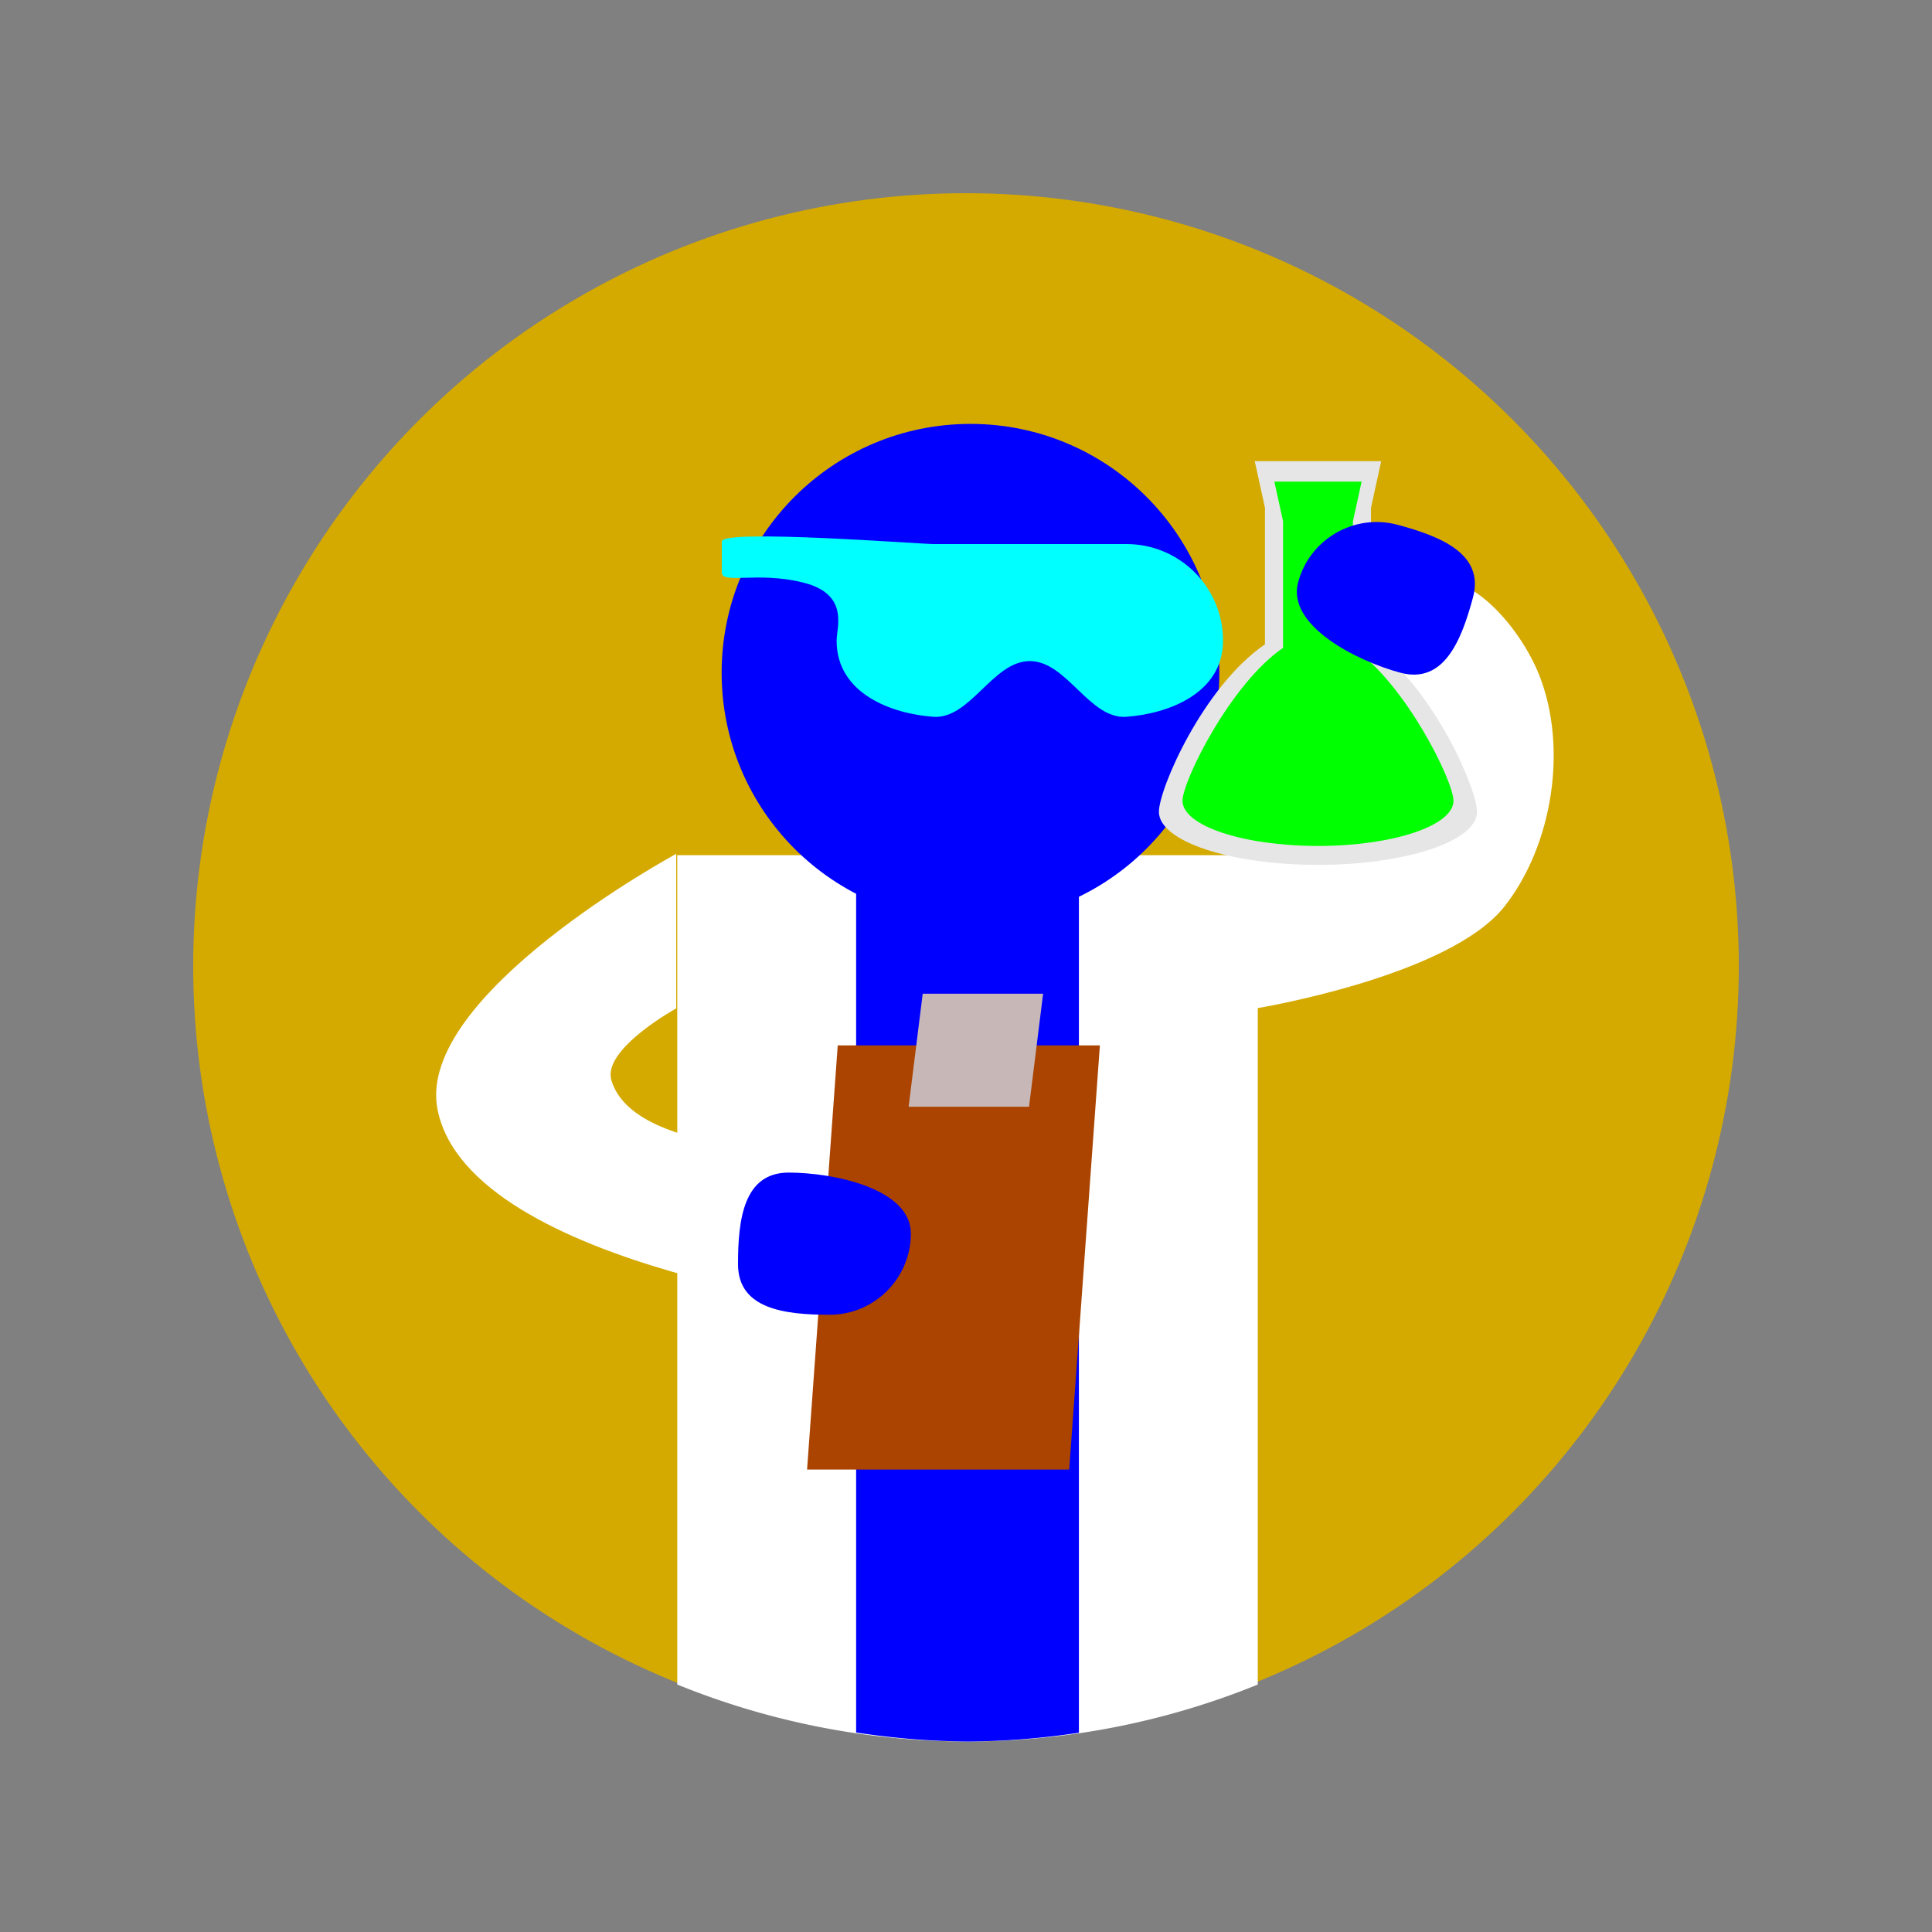
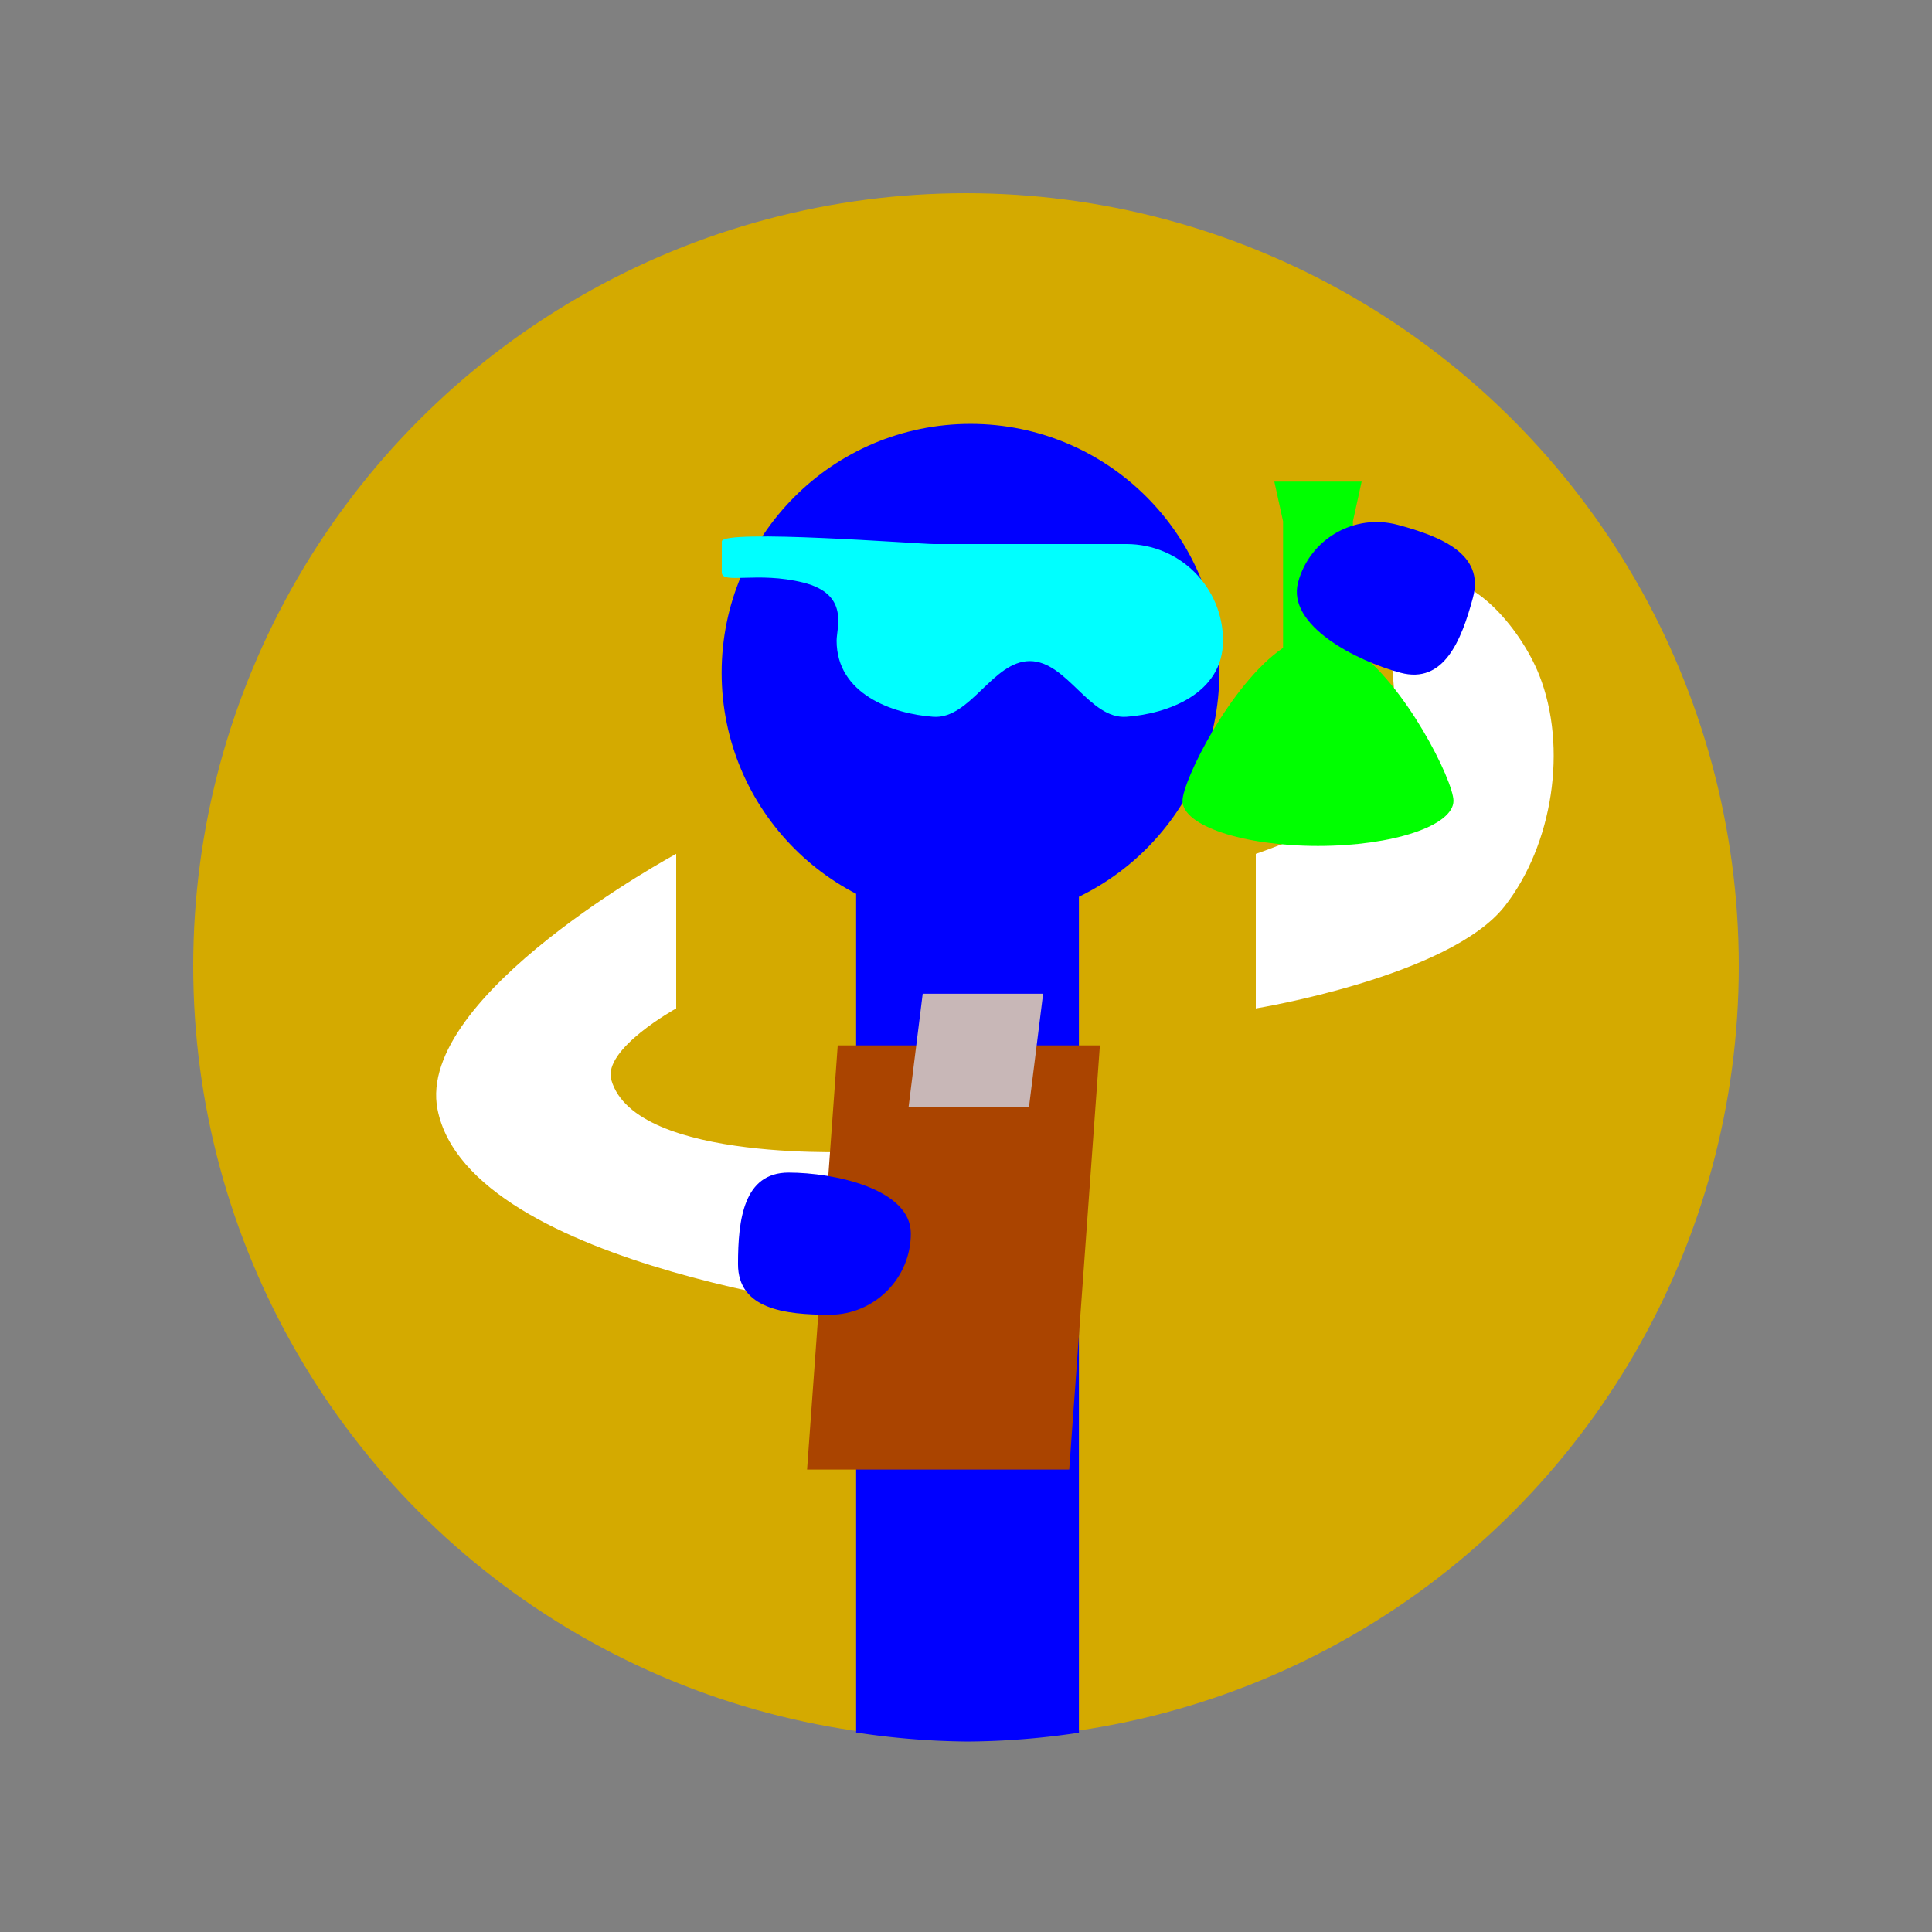
<svg xmlns="http://www.w3.org/2000/svg" xmlns:ns1="http://www.inkscape.org/namespaces/inkscape" xmlns:ns2="http://sodipodi.sourceforge.net/DTD/sodipodi-0.dtd" width="100mm" height="100mm" viewBox="0 0 100 100" version="1.1" id="svg8" ns1:version="0.92.4 (5da689c313, 2019-01-14)" ns2:docname="science.svg">
  <rect x="0" y="0" width="100" height="100" fill="#808080" stroke="none" />
  <defs id="defs2">
    <ns1:perspective ns2:type="inkscape:persp3d" ns1:vp_x="0 : 148.49999 : 1" ns1:vp_y="0 : 999.99996 : 0" ns1:vp_z="210 : 148.49999 : 1" ns1:persp3d-origin="105 : 98.999996 : 1" id="perspective841" />
  </defs>
  <ns2:namedview id="base" pagecolor="#ffffff" bordercolor="#666666" borderopacity="1.0" ns1:pageopacity="0.0" ns1:pageshadow="2" ns1:zoom="1.7354414" ns1:cx="31.645176" ns1:cy="148.93579" ns1:document-units="mm" ns1:current-layer="layer1" showgrid="false" ns1:snap-object-midpoints="false" ns1:window-width="1920" ns1:window-height="1001" ns1:window-x="-9" ns1:window-y="-9" ns1:window-maximized="1" ns1:object-nodes="true" ns1:object-paths="true" ns1:snap-intersection-paths="true" ns1:snap-smooth-nodes="true" ns1:snap-midpoints="true" ns1:snap-nodes="true" ns1:snap-global="true" />
  <g ns1:label="Layer 1" ns1:groupmode="layer" id="layer1" transform="translate(-44.979,-148.833)">
    <circle style="opacity:1;fill:#d4aa00;fill-opacity:1;stroke:#ffffff;stroke-width:0;stroke-miterlimit:4;stroke-dasharray:none;stroke-opacity:1" id="path864" cx="94.979" cy="198.833" r="40" />
-     <path style="opacity:1;fill:#ffffff;fill-opacity:1;stroke:#000000;stroke-width:0;stroke-miterlimit:4;stroke-dasharray:none;stroke-opacity:1" d="M 132.283 167.033 L 132.283 329.018 A 151.181 151.181 0 0 0 188.977 340.158 A 151.181 151.181 0 0 0 245.67 329.027 L 245.67 167.033 L 132.283 167.033 z " transform="matrix(0.265,0,0,0.265,44.979,148.833)" id="rect1705" />
    <path style="opacity:1;fill:#0000ff;fill-opacity:1;stroke:#000000;stroke-width:0;stroke-miterlimit:4;stroke-dasharray:none;stroke-opacity:1" d="M 167.219 167.033 L 167.219 338.395 A 151.181 151.181 0 0 0 188.977 340.158 A 151.181 151.181 0 0 0 210.734 338.436 L 210.734 167.033 L 167.219 167.033 z " transform="matrix(0.265,0,0,0.265,44.979,148.833)" id="rect1705-5" />
    <path style="opacity:1;fill:#ffffff;fill-opacity:1;stroke:#000000;stroke-width:0;stroke-miterlimit:4;stroke-dasharray:none;stroke-opacity:1" d="m 109.979,193.028 c 0,0 5.072,-1.672 6.533,-3.704 2.056,-2.86 -1.286,-9.145 2.015,-10.373 2.431,-0.905 5.159,2.401 6.117,4.812 1.49,3.75 0.706,8.797 -1.782,11.974 -2.863,3.655 -12.883,5.292 -12.883,5.292 z" id="rect1707" ns1:connector-curvature="0" ns2:nodetypes="caaaacc" />
    <path style="opacity:1;fill:#ffffff;fill-opacity:1;stroke:#000000;stroke-width:0;stroke-miterlimit:4;stroke-dasharray:none;stroke-opacity:1" d="m 90.725,216.84 c 0,0 -21.459,-2.274 -23.1,-10.583 -1.169,-5.919 12.354,-13.229 12.354,-13.229 v 8 c 0,0 -3.817,2.102 -3.358,3.704 1.244,4.346 13.046,3.704 13.046,3.704 z" id="rect1707-1" ns1:connector-curvature="0" ns2:nodetypes="caccacc" />
    <path style="opacity:1;fill:#aa4400;fill-opacity:1;stroke:#000000;stroke-width:0;stroke-miterlimit:4;stroke-dasharray:none;stroke-opacity:1" d="m 88.34,202.943 h 13.569 l -1.587,21.955 H 86.753 Z" id="rect1726" ns1:connector-curvature="0" ns2:nodetypes="ccccc" />
    <path style="opacity:1;fill:#c8b7b7;fill-opacity:1;stroke:#000000;stroke-width:0;stroke-miterlimit:4;stroke-dasharray:none;stroke-opacity:1" d="m 92.738,200.268 h 6.232 l -0.729,5.85 h -6.232 z" id="rect1726-3" ns1:connector-curvature="0" ns2:nodetypes="ccccc" />
    <path style="opacity:1;fill:#0000ff;fill-opacity:1;stroke:#000000;stroke-width:0;stroke-miterlimit:4;stroke-dasharray:none;stroke-opacity:1" d="m 92.124,212.677 c 2e-6,2.324 -1.884,4.208 -4.208,4.208 -2.324,0 -4.738,-0.297 -4.738,-2.621 -2e-6,-2.324 0.297,-4.738 2.621,-4.738 2.324,0 6.325,0.826 6.325,3.15 z" id="path1759" ns1:connector-curvature="0" ns2:nodetypes="cscsc" />
    <circle style="opacity:1;fill:#0000ff;fill-opacity:1;stroke:#000000;stroke-width:0;stroke-miterlimit:4;stroke-dasharray:none;stroke-opacity:1" id="path1762" cx="95.211" cy="183.654" r="12.88" />
-     <path style="opacity:1;fill:#e6e6e6;fill-opacity:1;stroke:#000000;stroke-width:0;stroke-miterlimit:4;stroke-dasharray:none;stroke-opacity:1" d="m 109.924,172.703 0.529,2.412 v 7.069 c -3.197,2.187 -5.489,7.475 -5.489,8.67 0,1.516 3.686,2.745 8.233,2.745 4.547,0 8.233,-1.229 8.233,-2.745 1e-5,-1.195 -2.291,-6.483 -5.489,-8.67 v -7.07 l 0.529,-2.412 z" id="path1764" ns1:connector-curvature="0" />
    <path ns1:connector-curvature="0" id="path1786" d="m 110.939,173.761 0.451,2.054 v 6.551 c -2.724,1.863 -5.205,6.897 -5.205,7.915 0,1.291 3.14,2.338 7.013,2.338 3.873,0 7.013,-1.047 7.013,-2.338 1e-5,-1.018 -2.481,-6.052 -5.205,-7.915 v -6.552 l 0.451,-2.054 z" style="opacity:1;fill:#00ff00;fill-opacity:1;stroke:#000000;stroke-width:0;stroke-miterlimit:4;stroke-dasharray:none;stroke-opacity:1" ns2:nodetypes="cccssccccc" />
    <path style="opacity:1;fill:#0000ff;fill-opacity:1;stroke:#000000;stroke-width:0;stroke-miterlimit:4;stroke-dasharray:none;stroke-opacity:1" d="m 112.169,178.973 c 0.602,-2.245 2.909,-3.577 5.154,-2.976 2.245,0.602 4.499,1.513 3.898,3.758 -0.602,2.245 -1.513,4.499 -3.758,3.898 -2.245,-0.602 -5.896,-2.435 -5.294,-4.68 z" id="path1759-6" ns1:connector-curvature="0" ns2:nodetypes="cscsc" />
    <path style="opacity:1;fill:#00ffff;fill-opacity:1;stroke:#000000;stroke-width:0;stroke-miterlimit:4;stroke-dasharray:none;stroke-opacity:1" d="m 93.282,176.992 c -0.69,-3e-5 -10.941,-0.786 -10.942,-0.136 l -0.002,1.601 c -7.59e-4,0.64 1.827,-0.067 4.22,0.531 2.393,0.598 1.724,2.314 1.724,3.005 1.69e-4,2.761 2.883,3.788 5,3.941 1.919,0.139 3.076,-2.883 5,-2.883 1.924,-4e-5 3.081,3.022 5,2.883 2.117,-0.153 5,-1.18 5,-3.941 1.2e-4,-2.761 -2.238,-5 -5,-5 z" id="path1788" ns1:connector-curvature="0" ns2:nodetypes="cssscaaaccc" />
  </g>
</svg>